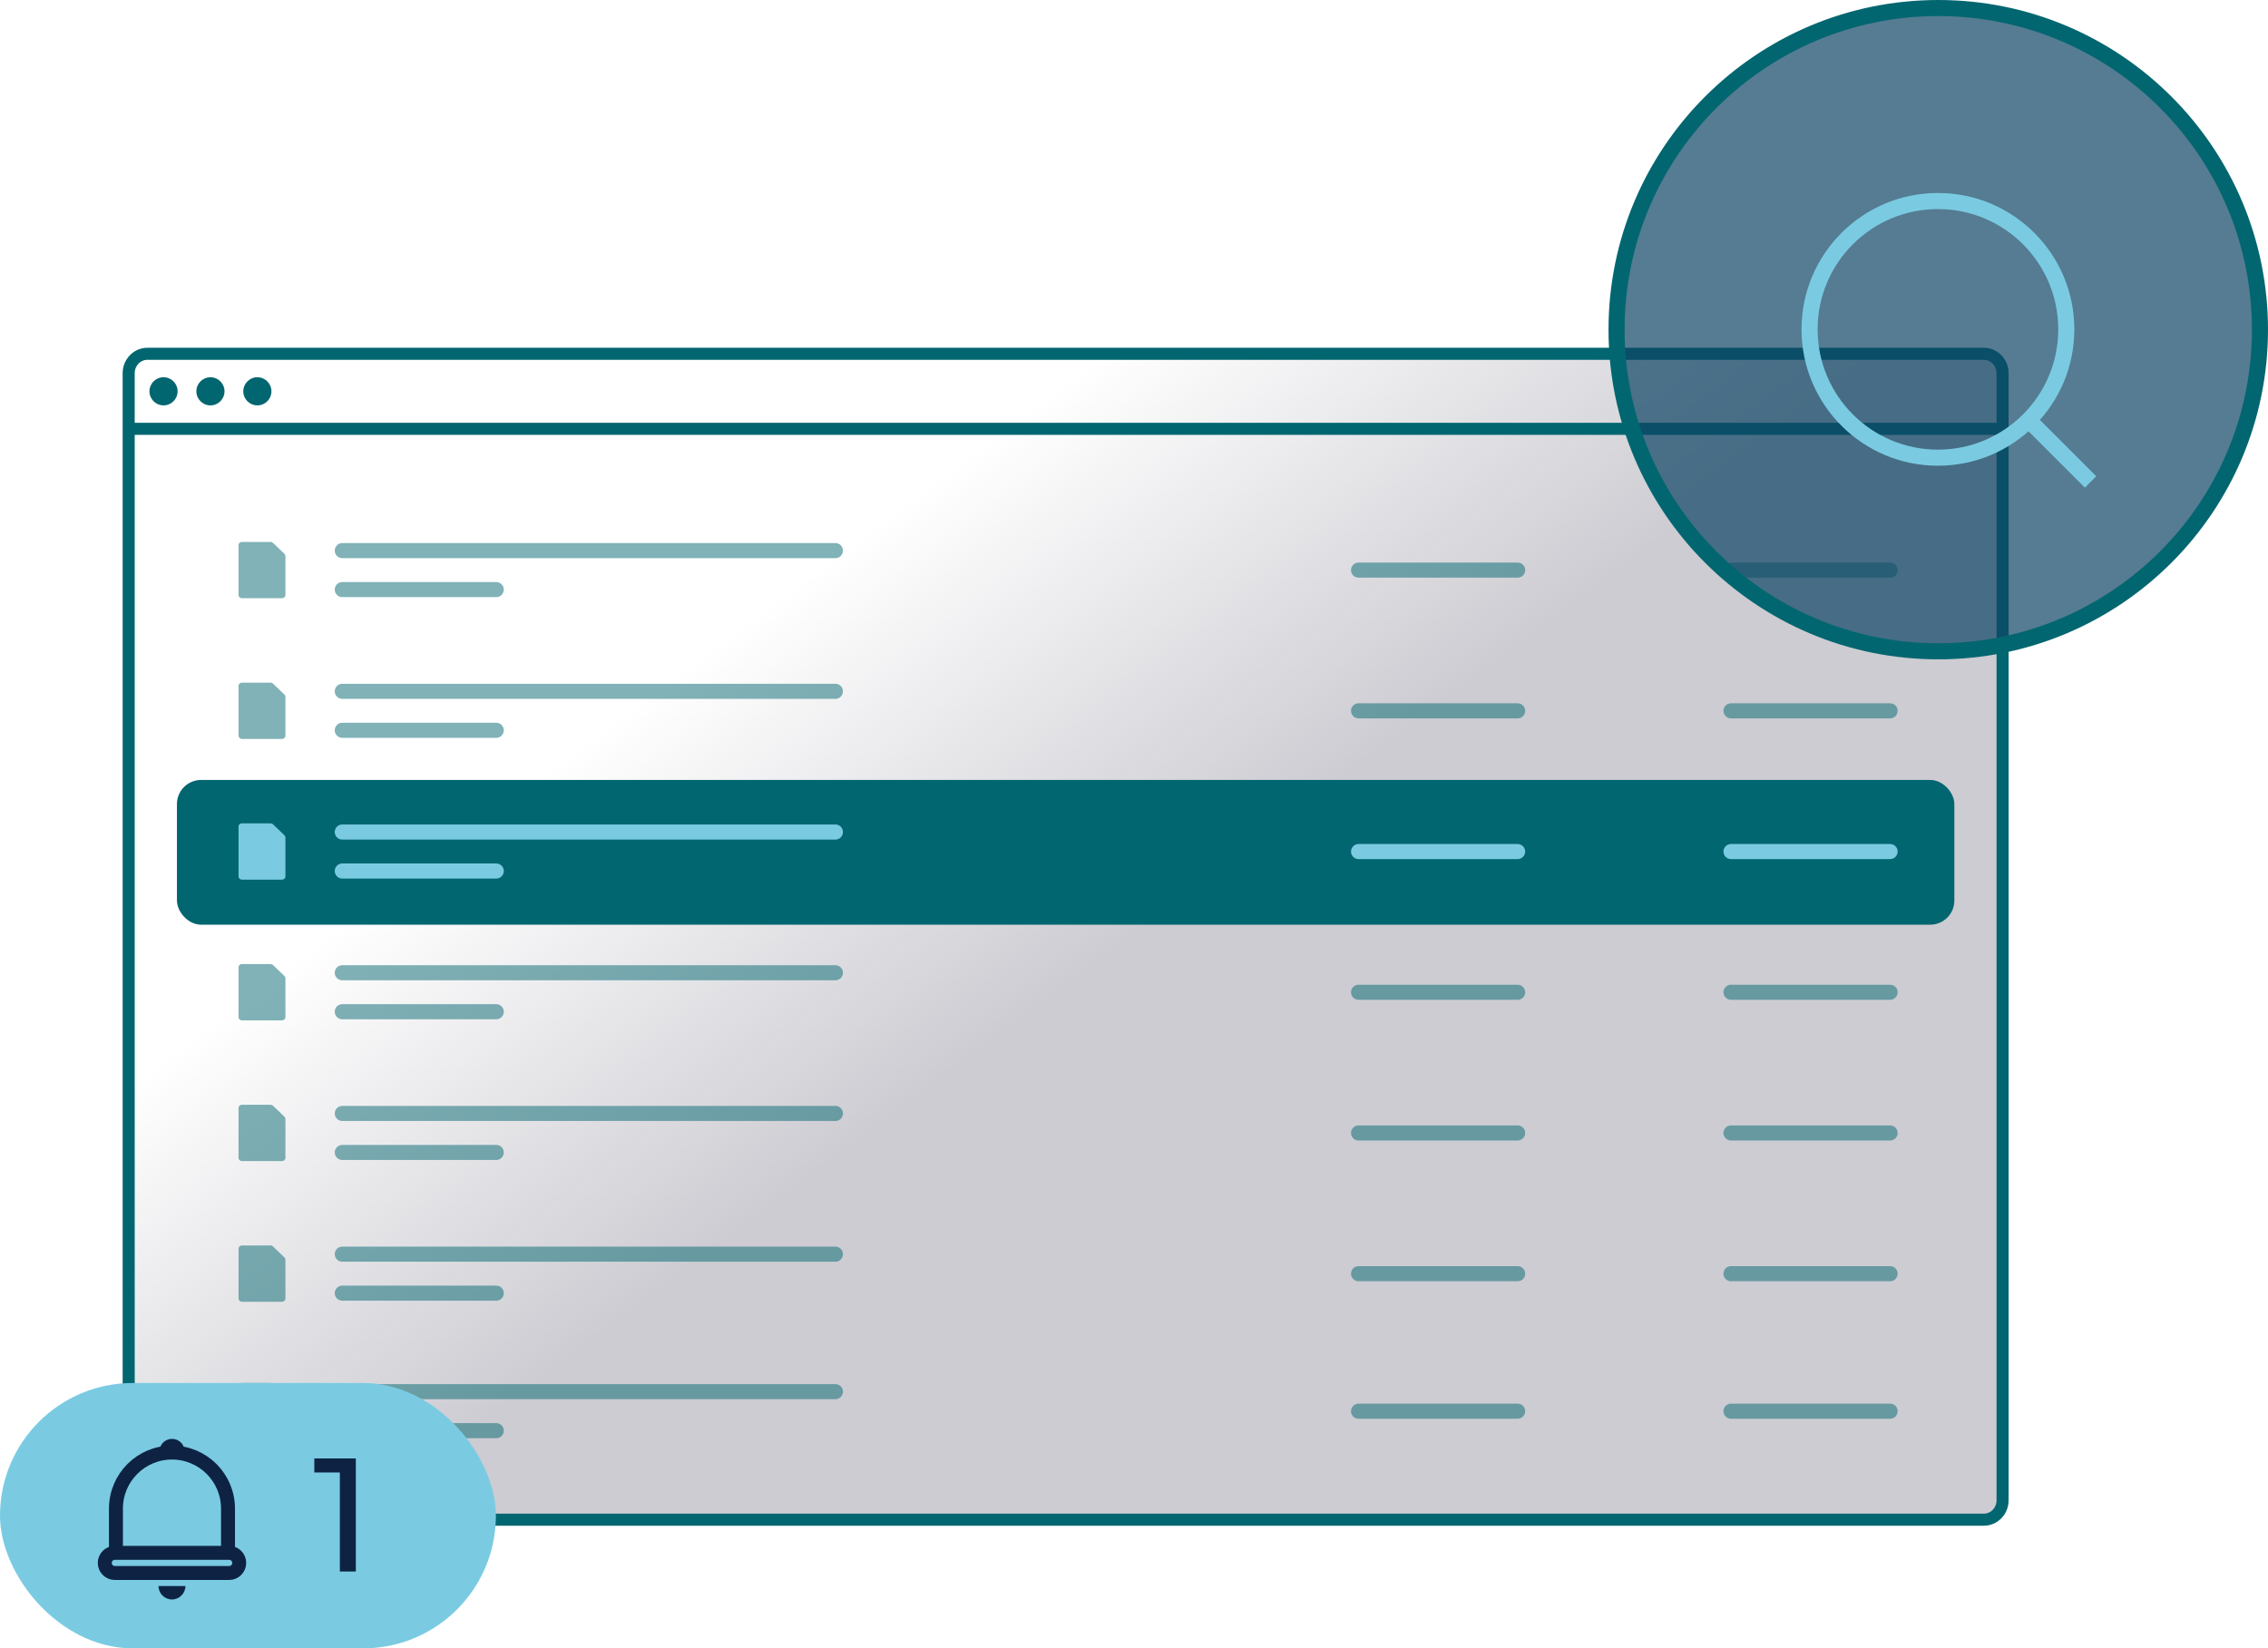
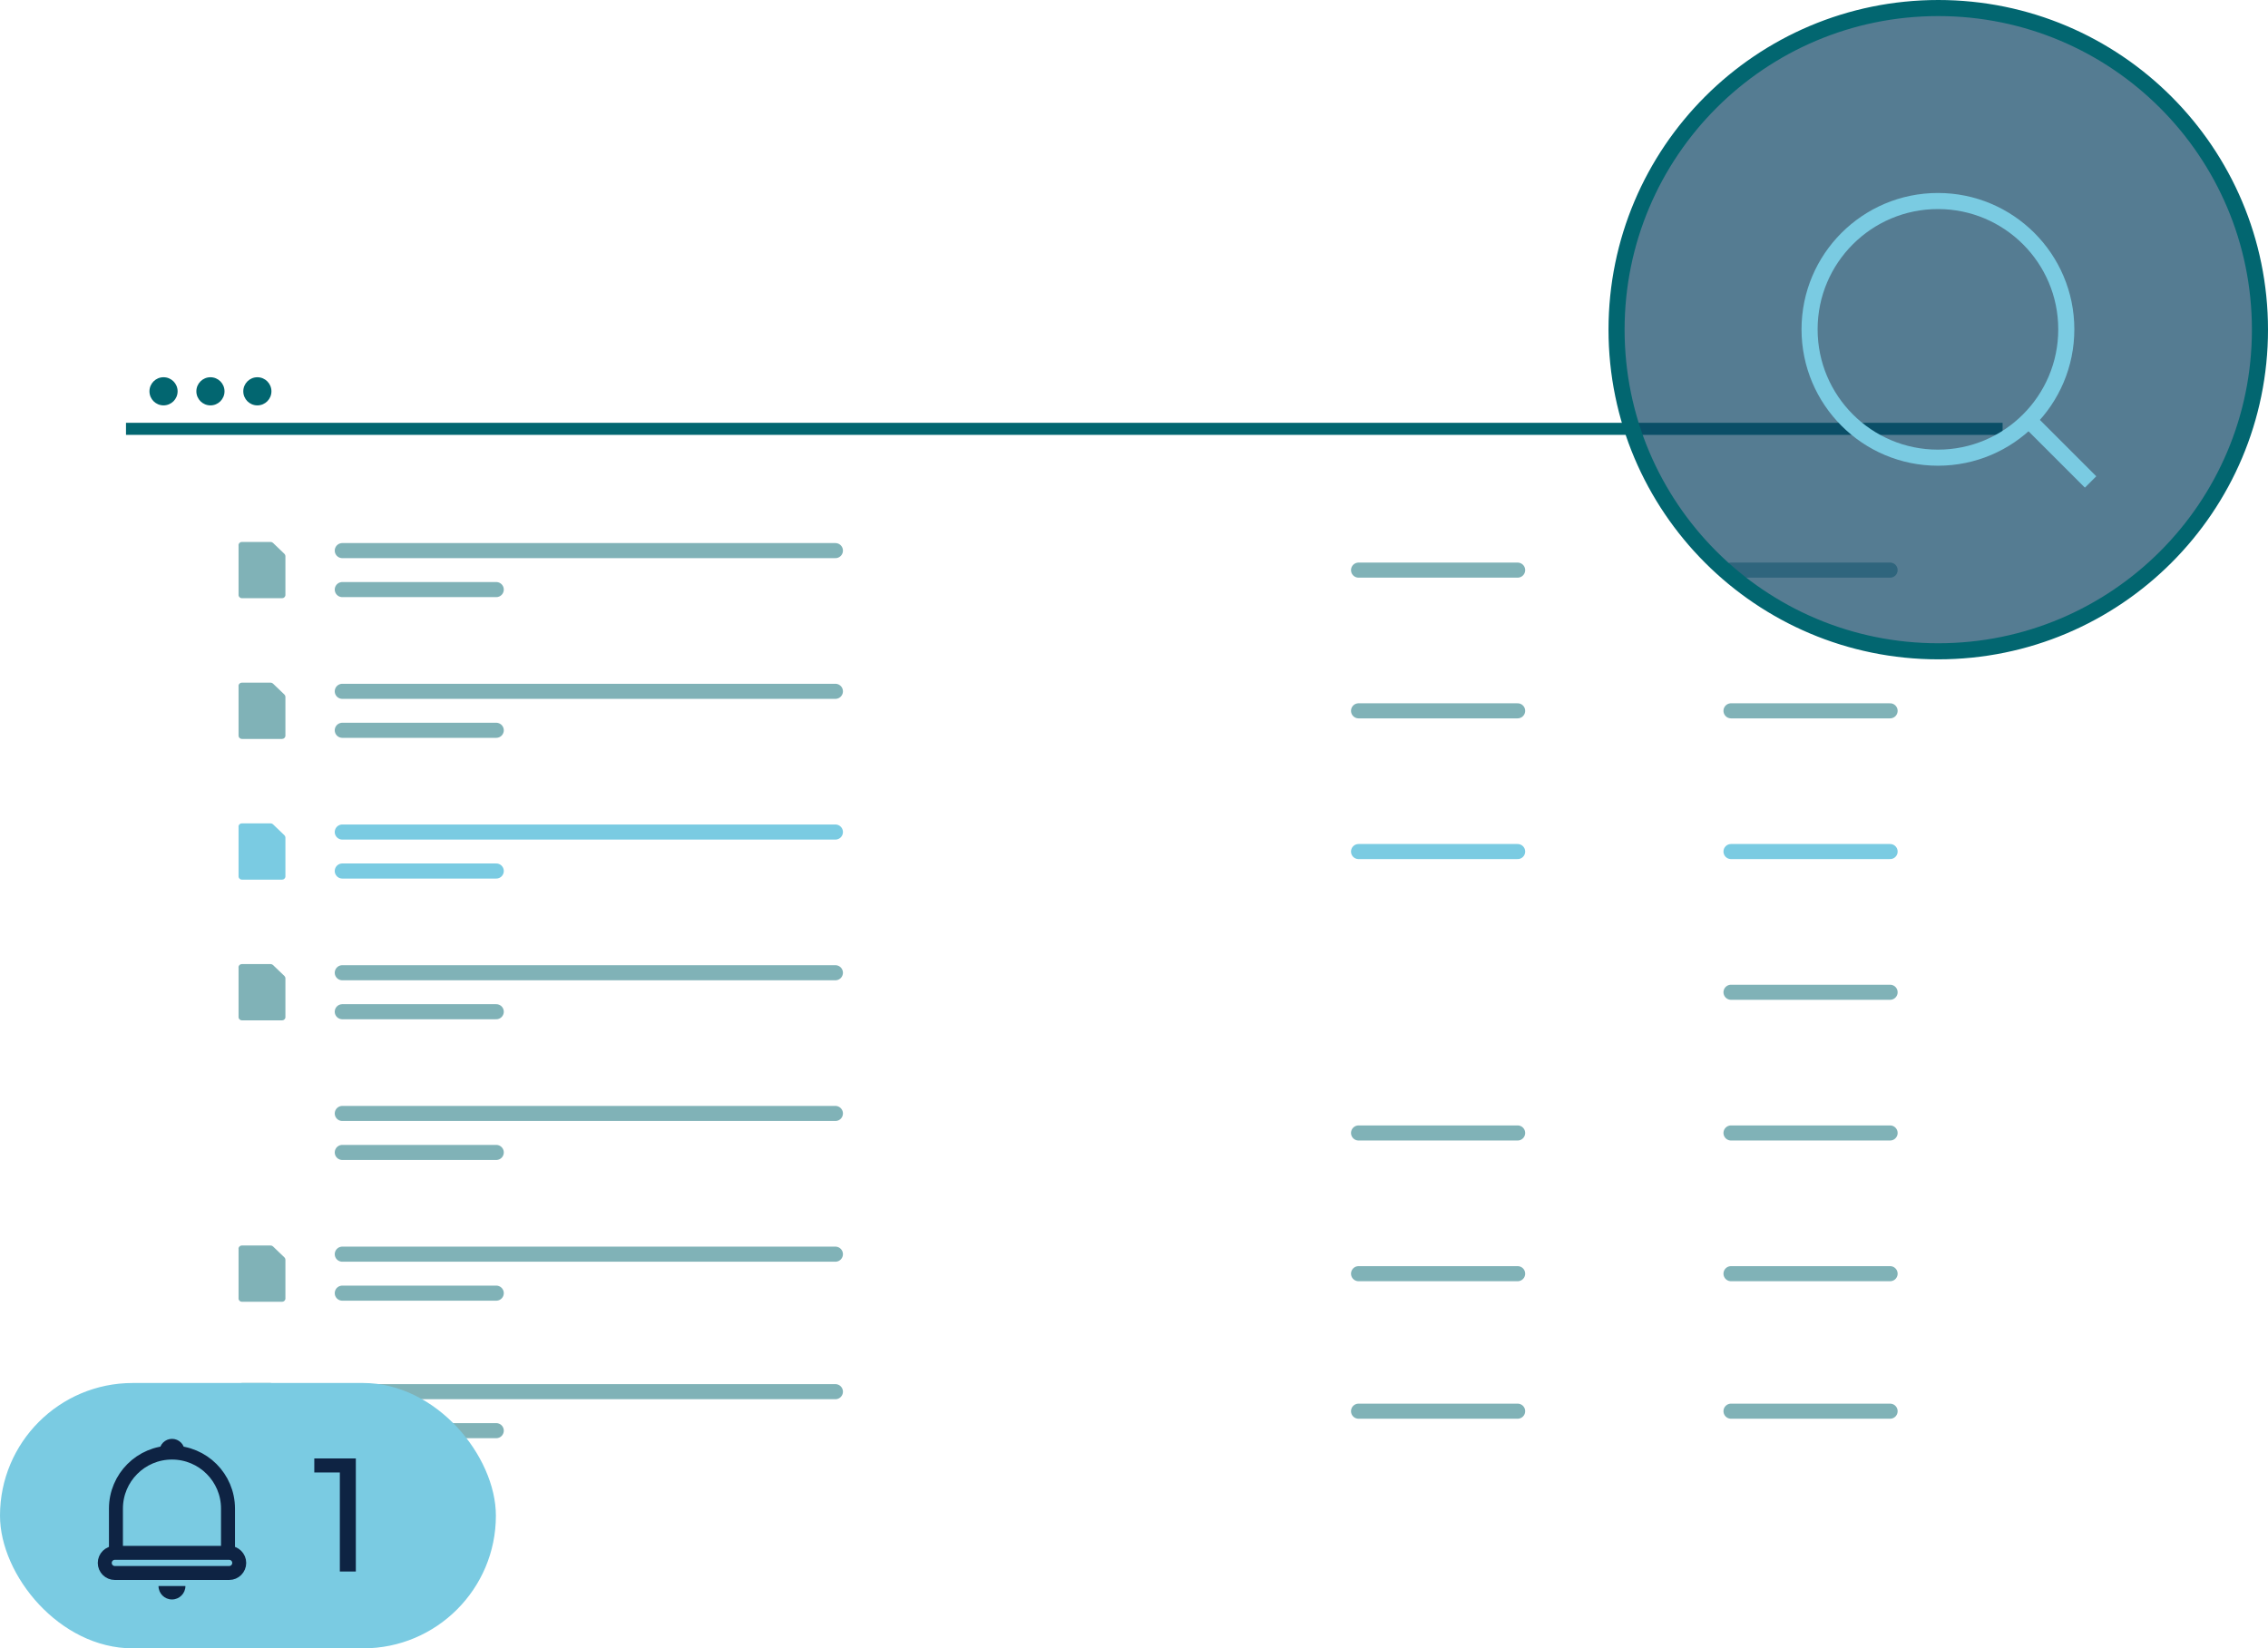
<svg xmlns="http://www.w3.org/2000/svg" width="282" height="205" viewBox="0 0 282 205" fill="none">
-   <path d="M249 186.583V46.417C249 45.082 247.957 44 246.67 44L18.33 44C17.043 44 16 45.082 16 46.417V186.583C16 187.918 17.043 189 18.33 189H246.67C247.957 189 249 187.918 249 186.583Z" fill="url(#paint0_linear_7715_347191)" fill-opacity="0.2" stroke="#026670" stroke-width="1.5" stroke-miterlimit="10" />
-   <rect x="22" y="97" width="221" height="18" rx="3" fill="#026670" />
  <path d="M15.666 53.333H249" stroke="#026670" stroke-width="1.5" stroke-miterlimit="10" />
  <path d="M20.334 50.416C21.3 50.416 22.084 49.633 22.084 48.666C22.084 47.7 21.3 46.916 20.334 46.916C19.367 46.916 18.584 47.7 18.584 48.666C18.584 49.633 19.367 50.416 20.334 50.416Z" fill="#026670" />
  <path d="M26.166 50.417C27.133 50.417 27.916 49.633 27.916 48.667C27.916 47.7 27.133 46.917 26.166 46.917C25.2 46.917 24.416 47.7 24.416 48.667C24.416 49.633 25.2 50.417 26.166 50.417Z" fill="#026670" />
  <path d="M32 50.417C32.967 50.417 33.75 49.633 33.75 48.667C33.75 47.7 32.967 46.917 32 46.917C31.034 46.917 30.25 47.7 30.25 48.667C30.25 49.633 31.034 50.417 32 50.417Z" fill="#026670" />
  <g opacity="0.5">
    <path d="M42.559 68.478H103.873" stroke="#026670" stroke-width="1.875" stroke-miterlimit="10" stroke-linecap="round" />
    <path d="M168.92 70.904H188.701" stroke="#026670" stroke-width="1.875" stroke-miterlimit="10" stroke-linecap="round" />
    <path d="M215.231 70.904H235.012" stroke="#026670" stroke-width="1.875" stroke-miterlimit="10" stroke-linecap="round" />
    <path d="M42.559 73.325H61.704" stroke="#026670" stroke-width="1.875" stroke-miterlimit="10" stroke-linecap="round" />
    <path d="M29.655 67.801C29.655 67.58 29.842 67.399 30.07 67.399H33.645C33.756 67.399 33.861 67.44 33.943 67.516L35.366 68.881C35.442 68.956 35.489 69.056 35.489 69.161V73.996C35.489 74.218 35.302 74.399 35.075 74.399H30.075C29.848 74.399 29.661 74.218 29.661 73.996V67.796L29.655 67.801Z" fill="#026670" />
  </g>
  <g opacity="0.5">
    <path d="M42.559 85.978H103.873" stroke="#026670" stroke-width="1.875" stroke-miterlimit="10" stroke-linecap="round" />
    <path d="M168.92 88.404H188.701" stroke="#026670" stroke-width="1.875" stroke-miterlimit="10" stroke-linecap="round" />
    <path d="M215.231 88.404H235.012" stroke="#026670" stroke-width="1.875" stroke-miterlimit="10" stroke-linecap="round" />
    <path d="M42.559 90.825H61.704" stroke="#026670" stroke-width="1.875" stroke-miterlimit="10" stroke-linecap="round" />
    <path d="M29.655 85.301C29.655 85.08 29.842 84.899 30.07 84.899H33.645C33.756 84.899 33.861 84.94 33.943 85.016L35.366 86.381C35.442 86.456 35.489 86.556 35.489 86.661V91.496C35.489 91.718 35.302 91.899 35.075 91.899H30.075C29.848 91.899 29.661 91.718 29.661 91.496V85.296L29.655 85.301Z" fill="#026670" />
  </g>
  <path d="M42.559 103.478H103.873" stroke="#7ACBE2" stroke-width="1.875" stroke-miterlimit="10" stroke-linecap="round" />
  <path d="M168.92 105.905H188.701" stroke="#7ACBE2" stroke-width="1.875" stroke-miterlimit="10" stroke-linecap="round" />
  <path d="M215.231 105.905H235.012" stroke="#7ACBE2" stroke-width="1.875" stroke-miterlimit="10" stroke-linecap="round" />
  <path d="M42.559 108.325H61.704" stroke="#7ACBE2" stroke-width="1.875" stroke-miterlimit="10" stroke-linecap="round" />
  <path d="M29.655 102.801C29.655 102.58 29.842 102.399 30.07 102.399H33.645C33.756 102.399 33.861 102.44 33.943 102.516L35.366 103.881C35.442 103.956 35.489 104.056 35.489 104.161V108.996C35.489 109.218 35.302 109.399 35.075 109.399H30.075C29.848 109.399 29.661 109.218 29.661 108.996V102.796L29.655 102.801Z" fill="#7ACBE2" />
  <g opacity="0.5">
    <path d="M42.559 120.978H103.873" stroke="#026670" stroke-width="1.875" stroke-miterlimit="10" stroke-linecap="round" />
-     <path d="M168.92 123.405H188.701" stroke="#026670" stroke-width="1.875" stroke-miterlimit="10" stroke-linecap="round" />
    <path d="M215.231 123.405H235.012" stroke="#026670" stroke-width="1.875" stroke-miterlimit="10" stroke-linecap="round" />
    <path d="M42.559 125.825H61.704" stroke="#026670" stroke-width="1.875" stroke-miterlimit="10" stroke-linecap="round" />
    <path d="M29.655 120.301C29.655 120.08 29.842 119.899 30.07 119.899H33.645C33.756 119.899 33.861 119.94 33.943 120.016L35.366 121.381C35.442 121.456 35.489 121.556 35.489 121.661V126.496C35.489 126.718 35.302 126.899 35.075 126.899H30.075C29.848 126.899 29.661 126.718 29.661 126.496V120.296L29.655 120.301Z" fill="#026670" />
  </g>
  <g opacity="0.5">
    <path d="M42.559 138.478H103.873" stroke="#026670" stroke-width="1.875" stroke-miterlimit="10" stroke-linecap="round" />
    <path d="M168.92 140.905H188.701" stroke="#026670" stroke-width="1.875" stroke-miterlimit="10" stroke-linecap="round" />
    <path d="M215.231 140.905H235.012" stroke="#026670" stroke-width="1.875" stroke-miterlimit="10" stroke-linecap="round" />
    <path d="M42.559 143.326H61.704" stroke="#026670" stroke-width="1.875" stroke-miterlimit="10" stroke-linecap="round" />
-     <path d="M29.655 137.801C29.655 137.58 29.842 137.399 30.07 137.399H33.645C33.756 137.399 33.861 137.44 33.943 137.516L35.366 138.881C35.442 138.956 35.489 139.056 35.489 139.161V143.996C35.489 144.218 35.302 144.399 35.075 144.399H30.075C29.848 144.399 29.661 144.218 29.661 143.996V137.796L29.655 137.801Z" fill="#026670" />
  </g>
  <g opacity="0.5">
    <path d="M42.559 155.978H103.873" stroke="#026670" stroke-width="1.875" stroke-miterlimit="10" stroke-linecap="round" />
    <path d="M168.92 158.405H188.701" stroke="#026670" stroke-width="1.875" stroke-miterlimit="10" stroke-linecap="round" />
    <path d="M215.231 158.405H235.012" stroke="#026670" stroke-width="1.875" stroke-miterlimit="10" stroke-linecap="round" />
    <path d="M42.559 160.826H61.704" stroke="#026670" stroke-width="1.875" stroke-miterlimit="10" stroke-linecap="round" />
    <path d="M29.655 155.301C29.655 155.08 29.842 154.899 30.07 154.899H33.645C33.756 154.899 33.861 154.94 33.943 155.016L35.366 156.381C35.442 156.456 35.489 156.556 35.489 156.661V161.496C35.489 161.718 35.302 161.899 35.075 161.899H30.075C29.848 161.899 29.661 161.718 29.661 161.496V155.296L29.655 155.301Z" fill="#026670" />
  </g>
  <g opacity="0.5">
    <path d="M42.559 173.079H103.873" stroke="#026670" stroke-width="1.875" stroke-miterlimit="10" stroke-linecap="round" />
    <path d="M168.92 175.506H188.701" stroke="#026670" stroke-width="1.875" stroke-miterlimit="10" stroke-linecap="round" />
    <path d="M215.231 175.506H235.012" stroke="#026670" stroke-width="1.875" stroke-miterlimit="10" stroke-linecap="round" />
    <path d="M42.559 177.927H61.704" stroke="#026670" stroke-width="1.875" stroke-miterlimit="10" stroke-linecap="round" />
    <path d="M29.655 172.403C29.655 172.181 29.842 172 30.07 172H33.645C33.756 172 33.861 172.041 33.943 172.117L35.366 173.482C35.442 173.558 35.489 173.657 35.489 173.762V178.598C35.489 178.819 35.302 179 35.075 179H30.075C29.848 179 29.661 178.819 29.661 178.598V172.397L29.655 172.403Z" fill="#026670" />
  </g>
  <path d="M241 81C263.091 81 281 63.091 281 41C281 18.909 263.091 1 241 1C218.909 1 201 18.909 201 41C201 63.091 218.909 81 241 81Z" fill="#0D4564" fill-opacity="0.7" stroke="#026670" stroke-width="2" />
  <path d="M252.21 52.21L259.94 59.94" stroke="#7ACBE2" stroke-width="2" stroke-miterlimit="10" />
  <path d="M240.96 56.92C249.774 56.92 256.92 49.775 256.92 40.96C256.92 32.146 249.774 25 240.96 25C232.146 25 225 32.146 225 40.96C225 49.775 232.146 56.92 240.96 56.92Z" stroke="#7ACBE2" stroke-width="2" stroke-miterlimit="10" />
  <rect y="172" width="61.658" height="33" rx="16.5" fill="#7ACBE2" />
  <path d="M28.35 193.124H14.416V187.62C14.416 183.773 17.536 180.652 21.383 180.652C25.23 180.652 28.35 183.773 28.35 187.62V193.124ZM21.388 179.816C21.004 179.816 20.694 180.126 20.694 180.51V180.647H22.088V180.51C22.088 180.126 21.778 179.816 21.393 179.816H21.388ZM29.745 194.377C29.745 193.682 29.182 193.124 28.492 193.124H14.279C13.584 193.124 13.026 193.687 13.026 194.377C13.026 195.071 13.589 195.629 14.279 195.629H28.492C29.187 195.629 29.745 195.066 29.745 194.377Z" stroke="#0E2343" stroke-width="1.737" stroke-miterlimit="10" />
  <path d="M23.056 197.248C23.056 198.168 22.309 198.921 21.383 198.921C20.457 198.921 19.709 198.174 19.709 197.248" fill="#0E2343" />
  <path d="M42.255 195.447V182.183L43.119 183.127H39.079V181.379H44.244V195.447H42.255Z" fill="#0E2343" />
  <defs>
    <linearGradient id="paint0_linear_7715_347191" x1="108" y1="141" x2="72" y2="93" gradientUnits="userSpaceOnUse">
      <stop stop-color="#02001F" />
      <stop offset="1" stop-color="#02001F" stop-opacity="0" />
    </linearGradient>
  </defs>
</svg>